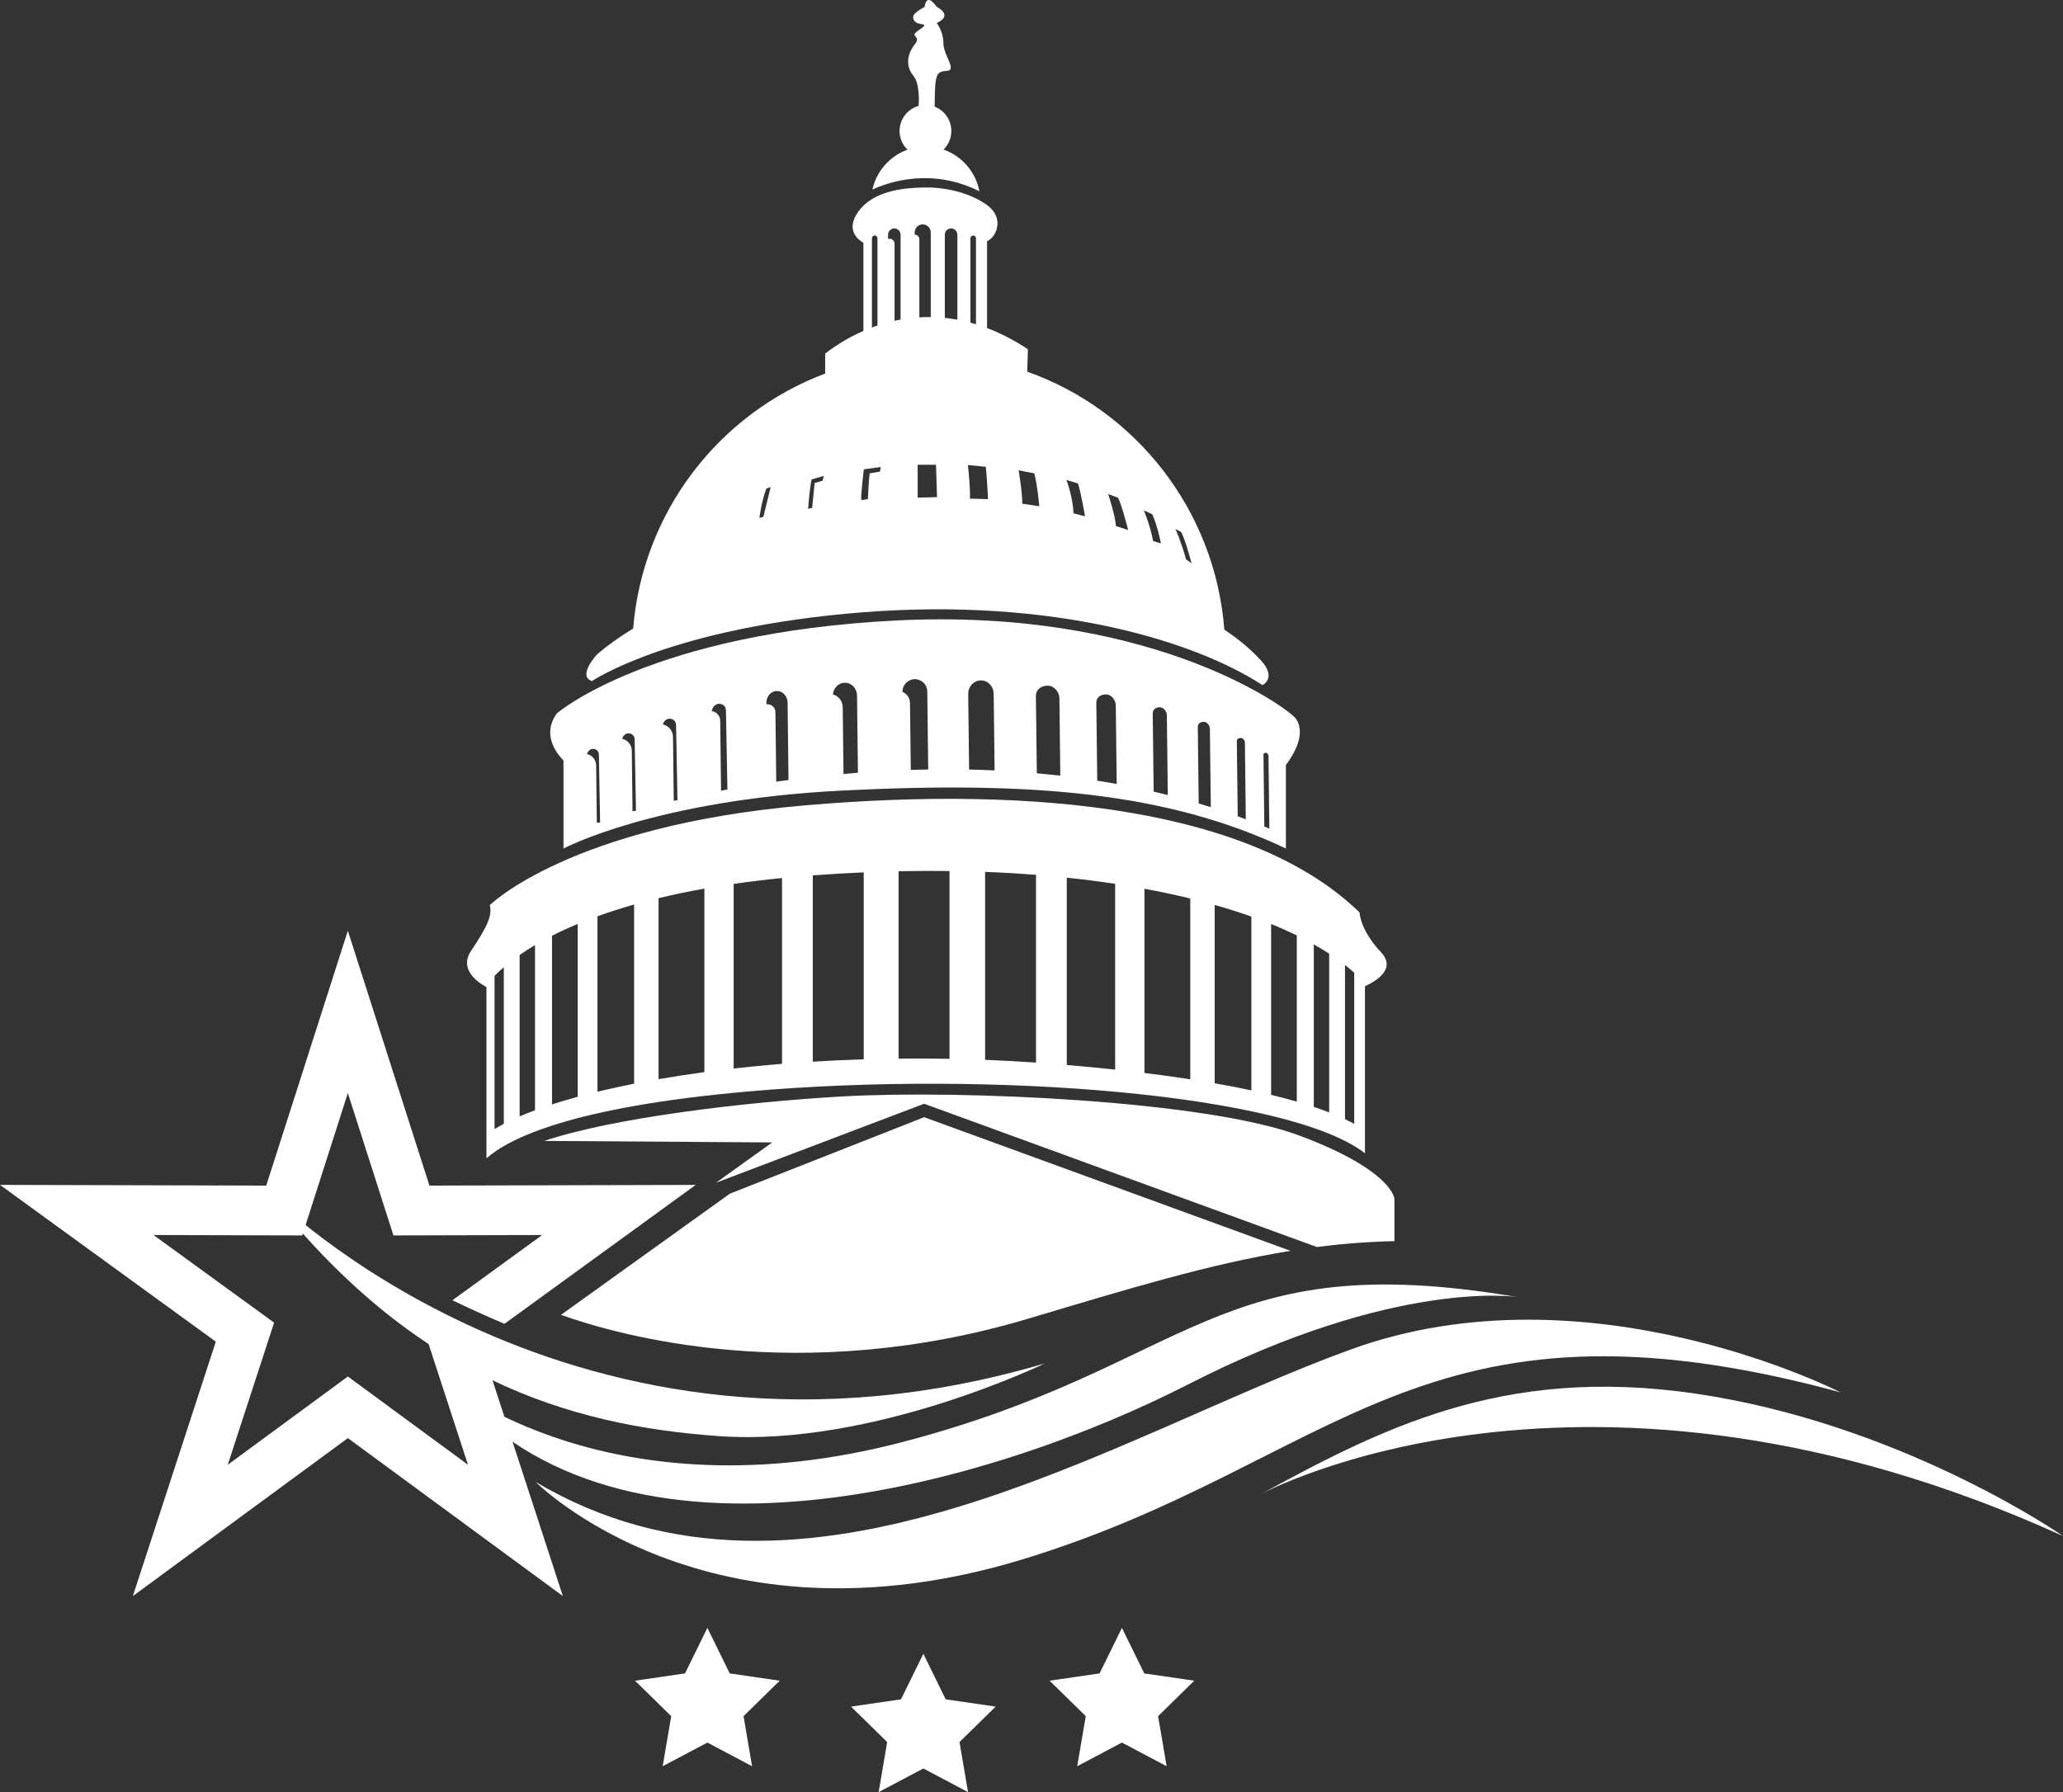
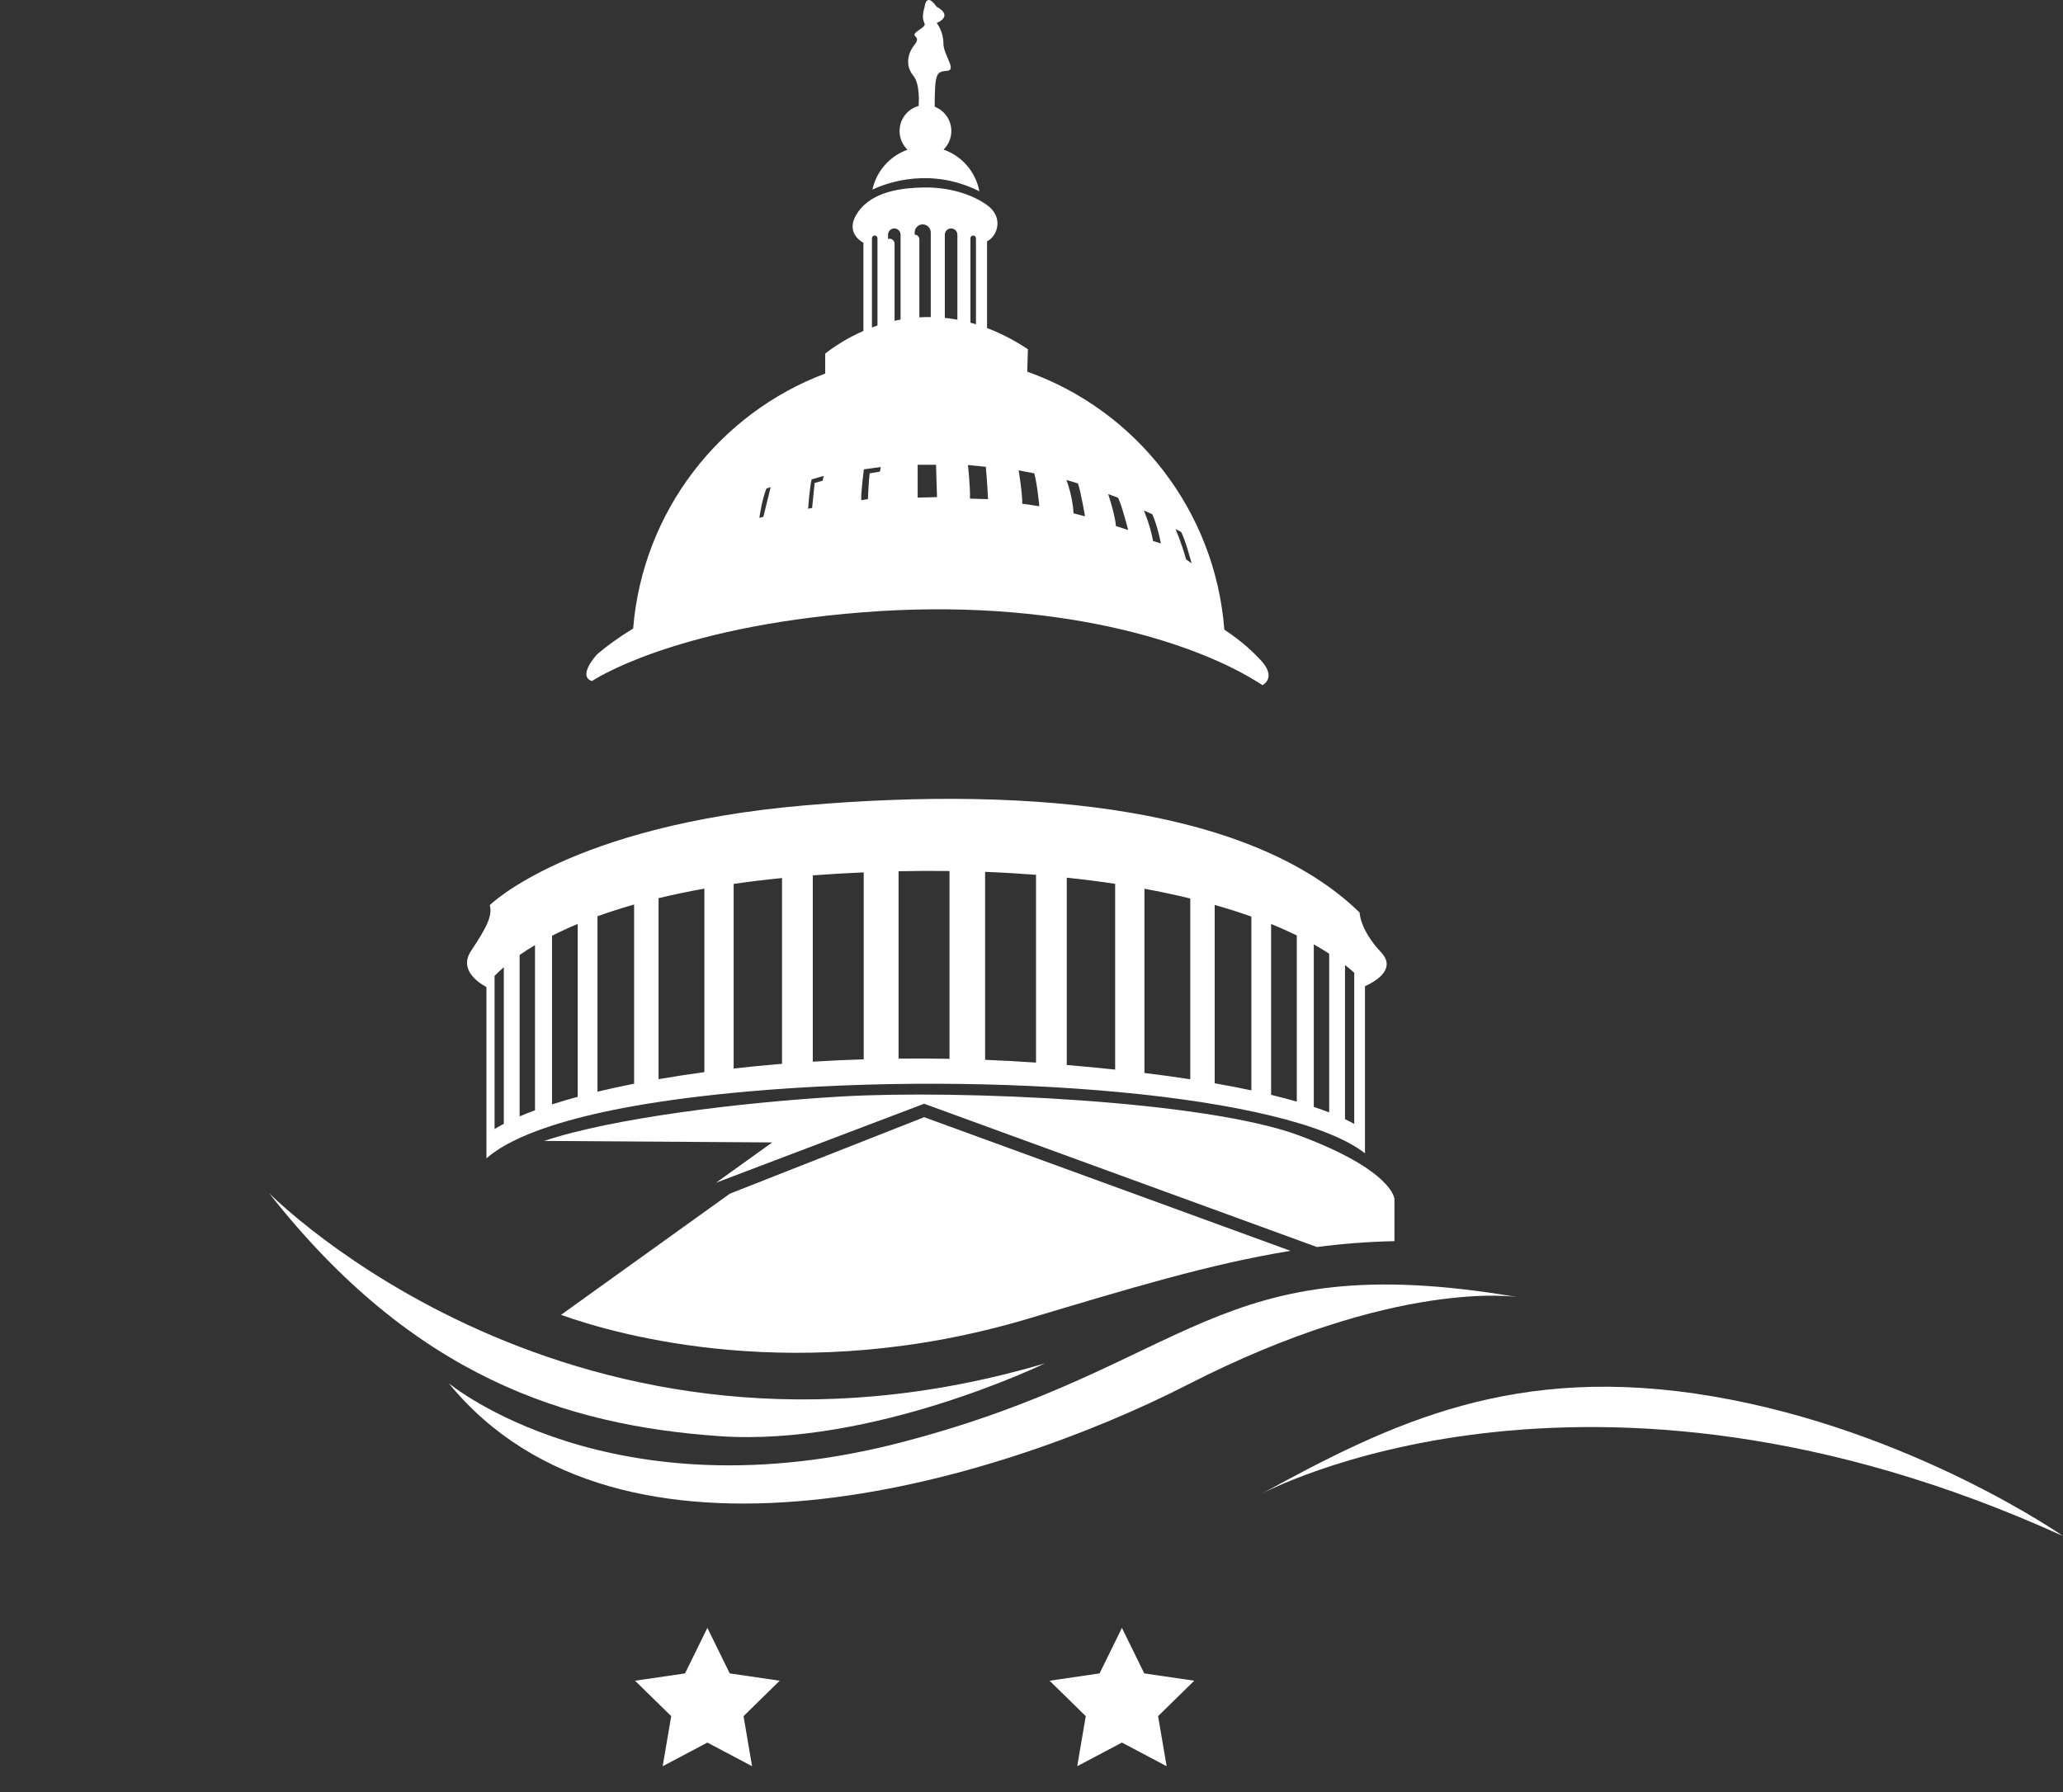
<svg xmlns="http://www.w3.org/2000/svg" width="122" height="106" viewBox="0 0 122 106" fill="none">
  <rect x="0" y="0" width="122" height="106" fill="#333333" stroke="none" />
  <g clip-path="url(#clip0)">
    <path d="M33.175 77.772C36.544 78.975 47.294 82.035 60.824 77.992C66.69 76.239 71.519 74.762 76.318 73.985L54.652 66.08L43.163 70.603L33.175 77.772Z" fill="white" />
-     <path d="M55.799 8.848C56.083 8.568 56.259 8.179 56.259 7.748C56.259 7.092 55.851 6.533 55.275 6.311C55.279 4.352 55.37 4.233 55.987 4.193C56.622 4.153 55.79 3.276 55.79 2.559C55.79 1.841 55.394 1.363 55.394 1.363C56.424 0.885 55.394 0.407 55.394 0.407C54.759 -0.51 54.68 0.407 54.68 0.407C54.125 0.725 53.848 0.926 54.085 1.244C54.323 1.562 55.077 1.284 54.364 1.763C53.65 2.24 54.562 2.041 54.087 2.64C53.611 3.238 53.572 3.955 54.008 4.473C54.44 4.988 54.325 6.248 54.324 6.265C53.676 6.444 53.198 7.039 53.198 7.748C53.198 8.183 53.378 8.575 53.667 8.855C52.628 9.224 51.834 10.114 51.592 11.212C52.531 10.778 55.077 9.887 57.918 11.315C57.702 10.162 56.88 9.224 55.799 8.848Z" fill="white" />
+     <path d="M55.799 8.848C56.083 8.568 56.259 8.179 56.259 7.748C56.259 7.092 55.851 6.533 55.275 6.311C55.279 4.352 55.37 4.233 55.987 4.193C56.622 4.153 55.79 3.276 55.79 2.559C55.79 1.841 55.394 1.363 55.394 1.363C56.424 0.885 55.394 0.407 55.394 0.407C54.759 -0.51 54.68 0.407 54.68 0.407C54.323 1.562 55.077 1.284 54.364 1.763C53.65 2.24 54.562 2.041 54.087 2.64C53.611 3.238 53.572 3.955 54.008 4.473C54.44 4.988 54.325 6.248 54.324 6.265C53.676 6.444 53.198 7.039 53.198 7.748C53.198 8.183 53.378 8.575 53.667 8.855C52.628 9.224 51.834 10.114 51.592 11.212C52.531 10.778 55.077 9.887 57.918 11.315C57.702 10.162 56.88 9.224 55.799 8.848Z" fill="white" />
    <path d="M74.538 39.029C74.168 38.635 73.535 37.992 72.404 37.243C71.856 30.161 67.155 24.254 60.748 21.984L60.787 20.656C54.893 16.761 50.11 19.883 48.799 20.915V22.096C42.564 24.434 38.007 30.234 37.443 37.176C36.628 37.673 35.908 38.188 35.304 38.71C35.304 38.71 34.116 39.986 35.007 40.284C35.007 40.284 39.644 37.116 50.997 36.218C62.351 35.322 70.733 37.952 74.656 40.523C74.657 40.523 75.549 40.105 74.538 39.029ZM45.144 30.569L44.907 30.63C44.907 30.63 45.055 29.554 45.323 28.897L45.576 28.807L45.144 30.569ZM48.651 28.432L48.175 28.567L48.027 30.046L47.789 30.09C47.789 30.09 47.879 28.835 47.997 28.357L48.711 28.148L48.651 28.432ZM52.039 27.894L51.43 27.998C51.371 28.387 51.327 29.522 51.327 29.522L50.94 29.582C50.88 29.373 51.088 27.759 51.088 27.759L52.084 27.624L52.039 27.894ZM54.268 29.433V27.491H55.353L55.413 29.404L54.268 29.433ZM57.36 29.494C57.389 28.836 57.241 27.506 57.241 27.506L58.297 27.61C58.355 28.119 58.431 29.523 58.431 29.523L57.36 29.494ZM60.45 29.793C60.48 29.315 60.242 27.819 60.242 27.819L61.164 27.999C61.343 28.627 61.461 29.942 61.461 29.942L60.45 29.793ZM63.482 30.36C63.453 29.404 63.066 28.387 63.066 28.387L63.749 28.596C63.928 29.134 64.165 30.539 64.165 30.539L63.482 30.36ZM65.992 31.116C65.961 30.519 65.536 29.225 65.536 29.225L66.112 29.434C66.307 29.753 66.717 31.349 66.717 31.349L65.992 31.116ZM68.191 32.003C68.019 31.067 67.646 30.191 67.646 30.191L68.143 30.417C68.477 31.168 68.651 32.142 68.651 32.142L68.191 32.003ZM70.139 33.081C69.862 32.074 69.515 31.287 69.515 31.287L69.852 31.467C70.12 31.984 70.466 33.319 70.466 33.319L70.139 33.081Z" fill="white" />
-     <path d="M76.441 42.316C75.609 41.54 67.703 35.98 53.08 36.697C38.457 37.415 32.928 42.197 32.928 42.197C32.089 43.363 32.781 44.418 33.324 44.987V50.188C33.324 50.188 38.713 47.318 49.809 46.76C60.905 46.201 68.99 46.84 76.044 50.188V45.251C77.634 43.1 76.441 42.316 76.441 42.316ZM35.295 48.677L35.254 45.267C35.25 44.938 35.019 44.667 34.712 44.6C34.758 44.437 34.896 44.297 35.063 44.295C35.27 44.292 35.413 44.432 35.416 44.642L35.489 48.641C35.422 48.652 35.358 48.665 35.295 48.677ZM37.406 47.989L37.363 44.399C37.359 44.054 37.115 43.769 36.793 43.698C36.842 43.526 36.986 43.378 37.162 43.377C37.379 43.374 37.53 43.522 37.532 43.74L37.609 47.95C37.54 47.963 37.474 47.977 37.406 47.989ZM39.844 47.365L39.8 43.586C39.796 43.223 39.539 42.922 39.201 42.848C39.252 42.667 39.405 42.512 39.59 42.509C39.819 42.507 39.978 42.662 39.981 42.893L40.063 47.325C39.987 47.336 39.916 47.35 39.844 47.365ZM42.64 46.766C42.64 46.763 42.641 46.759 42.641 46.754L42.591 42.629C42.588 42.337 42.373 42.101 42.095 42.061C42.122 41.84 42.299 41.631 42.52 41.628C42.761 41.626 42.928 41.79 42.931 42.032L43.017 46.696C42.889 46.719 42.766 46.743 42.64 46.766ZM45.905 46.233L45.857 42.127C45.854 41.862 45.639 41.65 45.376 41.654C45.358 41.654 45.341 41.658 45.325 41.66L45.323 41.576C45.318 41.191 45.595 40.875 45.941 40.871C46.287 40.867 46.571 41.175 46.576 41.56L46.63 46.136C46.384 46.167 46.144 46.2 45.905 46.233ZM49.883 45.78L49.836 41.825C49.832 41.464 49.587 41.166 49.258 41.074C49.29 40.691 49.587 40.387 49.957 40.383C50.353 40.378 50.677 40.714 50.682 41.132L50.736 45.707C50.446 45.728 50.165 45.755 49.883 45.78ZM53.862 45.54L53.815 41.581C53.811 41.283 53.629 41.031 53.371 40.925V40.918C53.366 40.511 53.69 40.178 54.096 40.172C54.501 40.167 54.832 40.493 54.837 40.901L54.892 45.513C54.547 45.518 54.204 45.53 53.862 45.54ZM58.809 45.569C58.306 45.545 57.806 45.527 57.31 45.517C57.31 45.517 57.31 45.516 57.31 45.515L57.257 41.051C57.252 40.61 57.585 40.25 58.001 40.244C58.417 40.239 58.758 40.592 58.763 41.033L58.817 45.497C58.817 45.521 58.812 45.545 58.809 45.569ZM62.691 45.878C62.231 45.825 61.772 45.779 61.315 45.738L61.26 41.173C61.256 40.788 61.562 40.562 61.947 40.556C62.33 40.551 62.645 40.92 62.65 41.305L62.702 45.748C62.704 45.793 62.699 45.836 62.691 45.878ZM64.888 46.176L64.833 41.568C64.829 41.248 65.085 41.076 65.402 41.072C65.72 41.069 65.981 41.404 65.984 41.723L66.039 46.37C65.655 46.3 65.272 46.237 64.888 46.176ZM68.225 46.823L68.169 42.206C68.166 41.975 68.351 41.835 68.581 41.833C68.811 41.83 69 42.075 69.004 42.306L69.06 47.023C68.781 46.953 68.503 46.886 68.225 46.823ZM70.888 47.523L70.834 42.991C70.832 42.793 70.991 42.7 71.188 42.697C71.384 42.694 71.546 42.912 71.549 43.111L71.604 47.742C71.367 47.666 71.126 47.594 70.888 47.523ZM73.196 48.281L73.142 43.84C73.141 43.708 73.247 43.649 73.378 43.648C73.51 43.647 73.618 43.792 73.62 43.924L73.673 48.46C73.514 48.399 73.355 48.339 73.196 48.281ZM74.769 48.89L74.718 44.638C74.716 44.556 74.783 44.527 74.864 44.526C74.946 44.525 75.015 44.642 75.015 44.724L75.066 49.013C74.968 48.971 74.868 48.931 74.769 48.89Z" fill="white" />
    <path d="M58.34 12.107C57.181 11.299 55.695 11.06 54.566 11.09C53.436 11.119 51.623 11.27 50.732 12.555C49.984 13.633 50.782 14.204 51.059 14.361V19.905C52.909 19.196 55.462 18.8 58.371 19.97V14.269C58.961 14.003 59.411 12.851 58.34 12.107ZM51.891 19.282C51.774 19.323 51.667 19.364 51.564 19.405V14.094C51.564 14.003 51.637 13.93 51.728 13.93C51.819 13.93 51.891 14.003 51.891 14.094V19.282ZM53.258 18.925C53.136 18.947 53.017 18.971 52.902 18.997V14.419C52.902 14.255 52.77 14.12 52.605 14.12C52.573 14.12 52.545 14.129 52.516 14.138V13.886C52.516 13.679 52.681 13.512 52.887 13.512C53.093 13.512 53.258 13.679 53.258 13.886V18.925ZM55.042 18.804C54.809 18.794 54.587 18.798 54.368 18.807V14.158C54.368 14.004 54.244 13.88 54.091 13.88V13.75C54.091 13.485 54.304 13.272 54.567 13.272C54.83 13.272 55.043 13.487 55.043 13.75V18.804H55.042ZM56.617 19.029C56.366 18.967 56.118 18.919 55.874 18.883V13.885C55.874 13.678 56.04 13.511 56.246 13.511C56.451 13.511 56.617 13.678 56.617 13.885V19.029ZM57.716 19.386C57.606 19.342 57.498 19.3 57.389 19.261V14.095C57.389 14.004 57.462 13.931 57.553 13.931C57.643 13.931 57.716 14.004 57.716 14.095V19.386Z" fill="white" />
    <path d="M81.672 56.326C80.404 54.97 80.404 53.974 80.404 53.974C74.143 47.876 61.461 46.441 47.591 47.637C33.72 48.833 28.965 53.536 28.965 53.536C29.123 54.174 28.807 54.811 27.856 56.246C27.152 57.307 28.183 58.063 28.767 58.385V68.513C30.102 67.332 33.817 65.474 44.282 64.555C58.671 63.292 76.232 64.717 80.721 68.215V58.336C81.456 57.995 82.564 57.278 81.672 56.326ZM29.794 66.472C29.597 66.575 29.416 66.679 29.247 66.781V57.721C29.403 57.563 29.583 57.391 29.794 57.21V66.472ZM31.639 65.67C31.316 65.789 31.014 65.91 30.729 66.032V56.486C31.002 56.295 31.305 56.1 31.639 55.901V65.67ZM34.163 64.874C33.627 65.019 33.121 65.169 32.645 65.323V55.347C33.102 55.115 33.608 54.88 34.163 54.649V64.874ZM37.5 64.098C36.74 64.248 36.017 64.408 35.333 64.572V54.195C35.994 53.956 36.714 53.724 37.5 53.501V64.098ZM41.655 63.415C40.715 63.542 39.809 63.681 38.945 63.831V53.125C39.783 52.922 40.684 52.734 41.655 52.56V63.415ZM46.247 62.923C45.267 63.003 44.312 63.096 43.386 63.201V52.282C44.286 52.151 45.239 52.034 46.247 51.934V62.923ZM51.078 62.658C50.054 62.688 49.048 62.736 48.066 62.796V51.777C49.086 51.701 50.091 51.641 51.078 51.599V62.658ZM56.151 62.627C55.133 62.608 54.129 62.604 53.139 62.614V51.532C54.163 51.51 55.168 51.506 56.151 51.519V62.627ZM61.267 62.85C60.255 62.78 59.25 62.727 58.256 62.687V51.569C59.286 51.609 60.291 51.668 61.267 51.744V62.85ZM65.947 63.265C65.047 63.169 64.095 63.078 63.086 62.992V51.913C64.07 52.016 65.027 52.137 65.947 52.277V63.265ZM70.389 63.837C69.552 63.708 68.65 63.583 67.679 63.464V52.568C68.621 52.741 69.527 52.934 70.389 53.145V63.837ZM74.002 64.494C73.341 64.352 72.62 64.211 71.833 64.074V53.525C72.594 53.74 73.317 53.97 74.002 54.214V64.494ZM76.688 65.159C76.23 65.026 75.724 64.893 75.17 64.758V54.653C75.704 54.869 76.209 55.095 76.688 55.328V65.159ZM78.604 65.798C78.33 65.691 78.027 65.582 77.694 65.472V55.857C78.013 56.037 78.317 56.221 78.604 56.408V65.798ZM80.086 66.476C79.928 66.388 79.747 66.295 79.54 66.196V57.077C79.733 57.228 79.914 57.381 80.086 57.538V66.476Z" fill="white" />
    <path d="M89.727 76.718C89.727 76.718 82.582 75.577 70.233 81.9C58.703 87.802 36.687 94.258 26.536 81.814C26.536 81.814 36.131 89.806 53.379 85.292C70.626 80.778 71.709 73.655 89.727 76.718Z" fill="white" />
-     <path d="M28.548 79.235L25.595 77.751C25.181 78.052 24.934 78.232 24.934 78.232C24.934 78.232 26.551 83.194 27.675 86.638C24.764 84.5 20.572 81.418 20.572 81.418C20.572 81.418 16.378 84.5 13.469 86.638C14.592 83.194 16.21 78.232 16.21 78.232C16.21 78.232 12 75.172 9.079 73.05C12.683 73.059 17.876 73.073 17.876 73.073L18.203 72.05C18.203 72.05 19.466 68.103 20.571 64.653C21.675 68.103 23.267 73.073 23.267 73.073C23.267 73.073 28.46 73.059 32.063 73.05C30.369 74.282 28.243 75.826 26.754 76.908C27.581 77.308 28.608 77.78 29.832 78.302C33.288 75.791 41.142 70.085 41.142 70.085C41.142 70.085 27.178 70.121 25.396 70.126C24.85 68.42 20.571 55.052 20.571 55.052L19.178 59.401C19.178 59.401 16.29 68.42 15.745 70.126C13.964 70.121 0 70.083 0 70.083C0 70.083 11.319 78.306 12.763 79.357C12.208 81.059 7.857 94.404 7.857 94.404C7.857 94.404 19.133 86.118 20.572 85.062C22.011 86.118 33.286 94.404 33.286 94.404C33.286 94.404 28.936 81.059 28.381 79.357C28.427 79.323 28.483 79.282 28.548 79.235Z" fill="white" />
-     <path d="M108.833 82.352C108.833 82.352 93.956 74.709 79.887 79.816C65.821 84.923 47.589 97.089 31.678 87.655C31.678 87.655 41.834 97.901 60.449 92.24C79.062 86.578 83.935 75.591 108.833 82.352Z" fill="white" />
    <path d="M61.787 80.643C61.787 80.643 51.619 85.581 42.545 84.946C33.472 84.313 24.417 81.418 15.915 70.573C15.915 70.571 33.91 88.883 61.787 80.643Z" fill="white" />
    <path d="M122 90.853C122 90.853 113.062 84.611 101.334 82.6C89.606 80.588 82.295 84.145 74.576 88.372C74.576 88.372 93.651 77.976 122 90.853Z" fill="white" />
-     <path fill-rule="evenodd" clip-rule="evenodd" d="M54.605 97.818L55.926 100.512L58.881 100.943L56.743 103.039L57.247 106L54.605 104.602L51.961 106L52.465 103.039L50.327 100.943L53.282 100.512L54.605 97.818Z" fill="white" />
    <path fill-rule="evenodd" clip-rule="evenodd" d="M41.833 96.285L43.154 98.979L46.109 99.411L43.971 101.508L44.475 104.468L41.833 103.07L39.189 104.468L39.693 101.508L37.555 99.411L40.51 98.979L41.833 96.285Z" fill="white" />
    <path fill-rule="evenodd" clip-rule="evenodd" d="M66.348 96.285L67.669 98.979L70.625 99.411L68.486 101.508L68.992 104.468L66.348 103.07L63.704 104.468L64.209 101.508L62.07 99.411L65.026 98.979L66.348 96.285Z" fill="white" />
    <path d="M45.668 67.572L42.345 69.956L54.444 65.363L54.65 65.284L77.877 73.759C79.387 73.564 80.906 73.445 82.463 73.411V70.912C82.463 70.912 82.384 69.237 76.836 67.165C71.288 65.093 56.784 64.455 49.809 64.853C43.757 65.2 36.158 66.146 32.181 67.484L45.668 67.572Z" fill="white" />
  </g>
  <defs>
    <clipPath id="clip0">
      <rect width="122" height="106" fill="white" />
    </clipPath>
  </defs>
</svg>